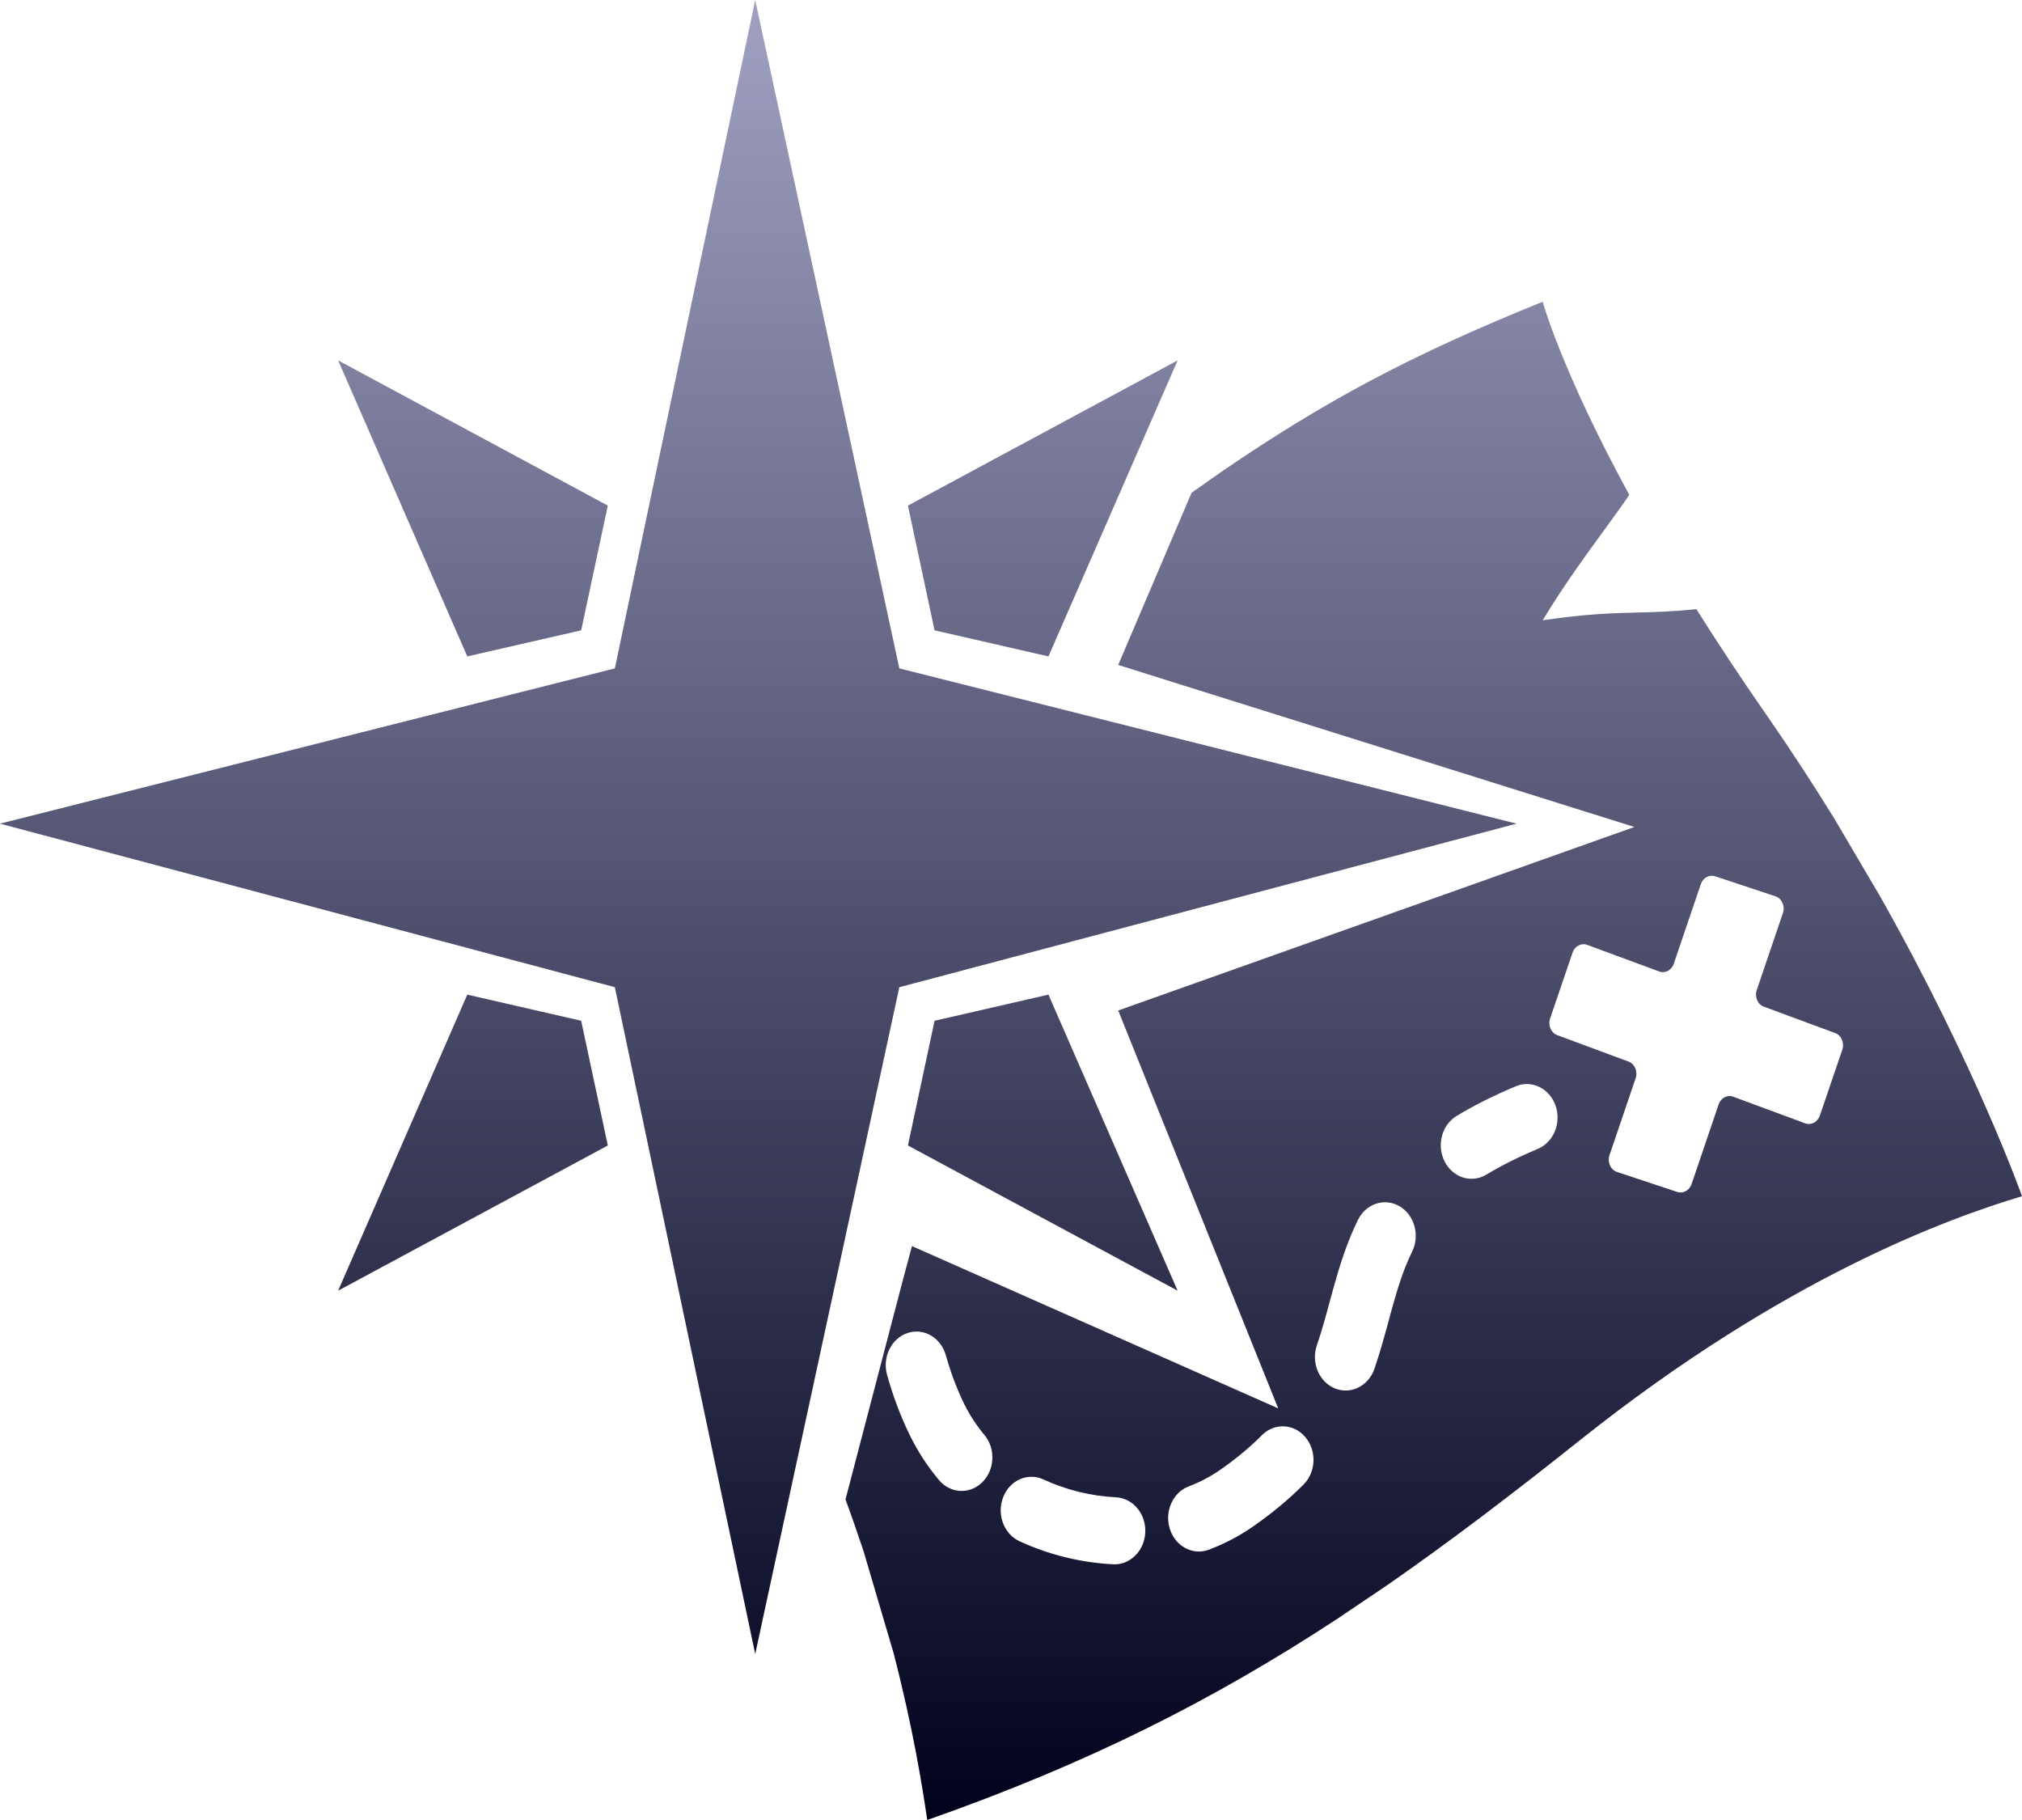
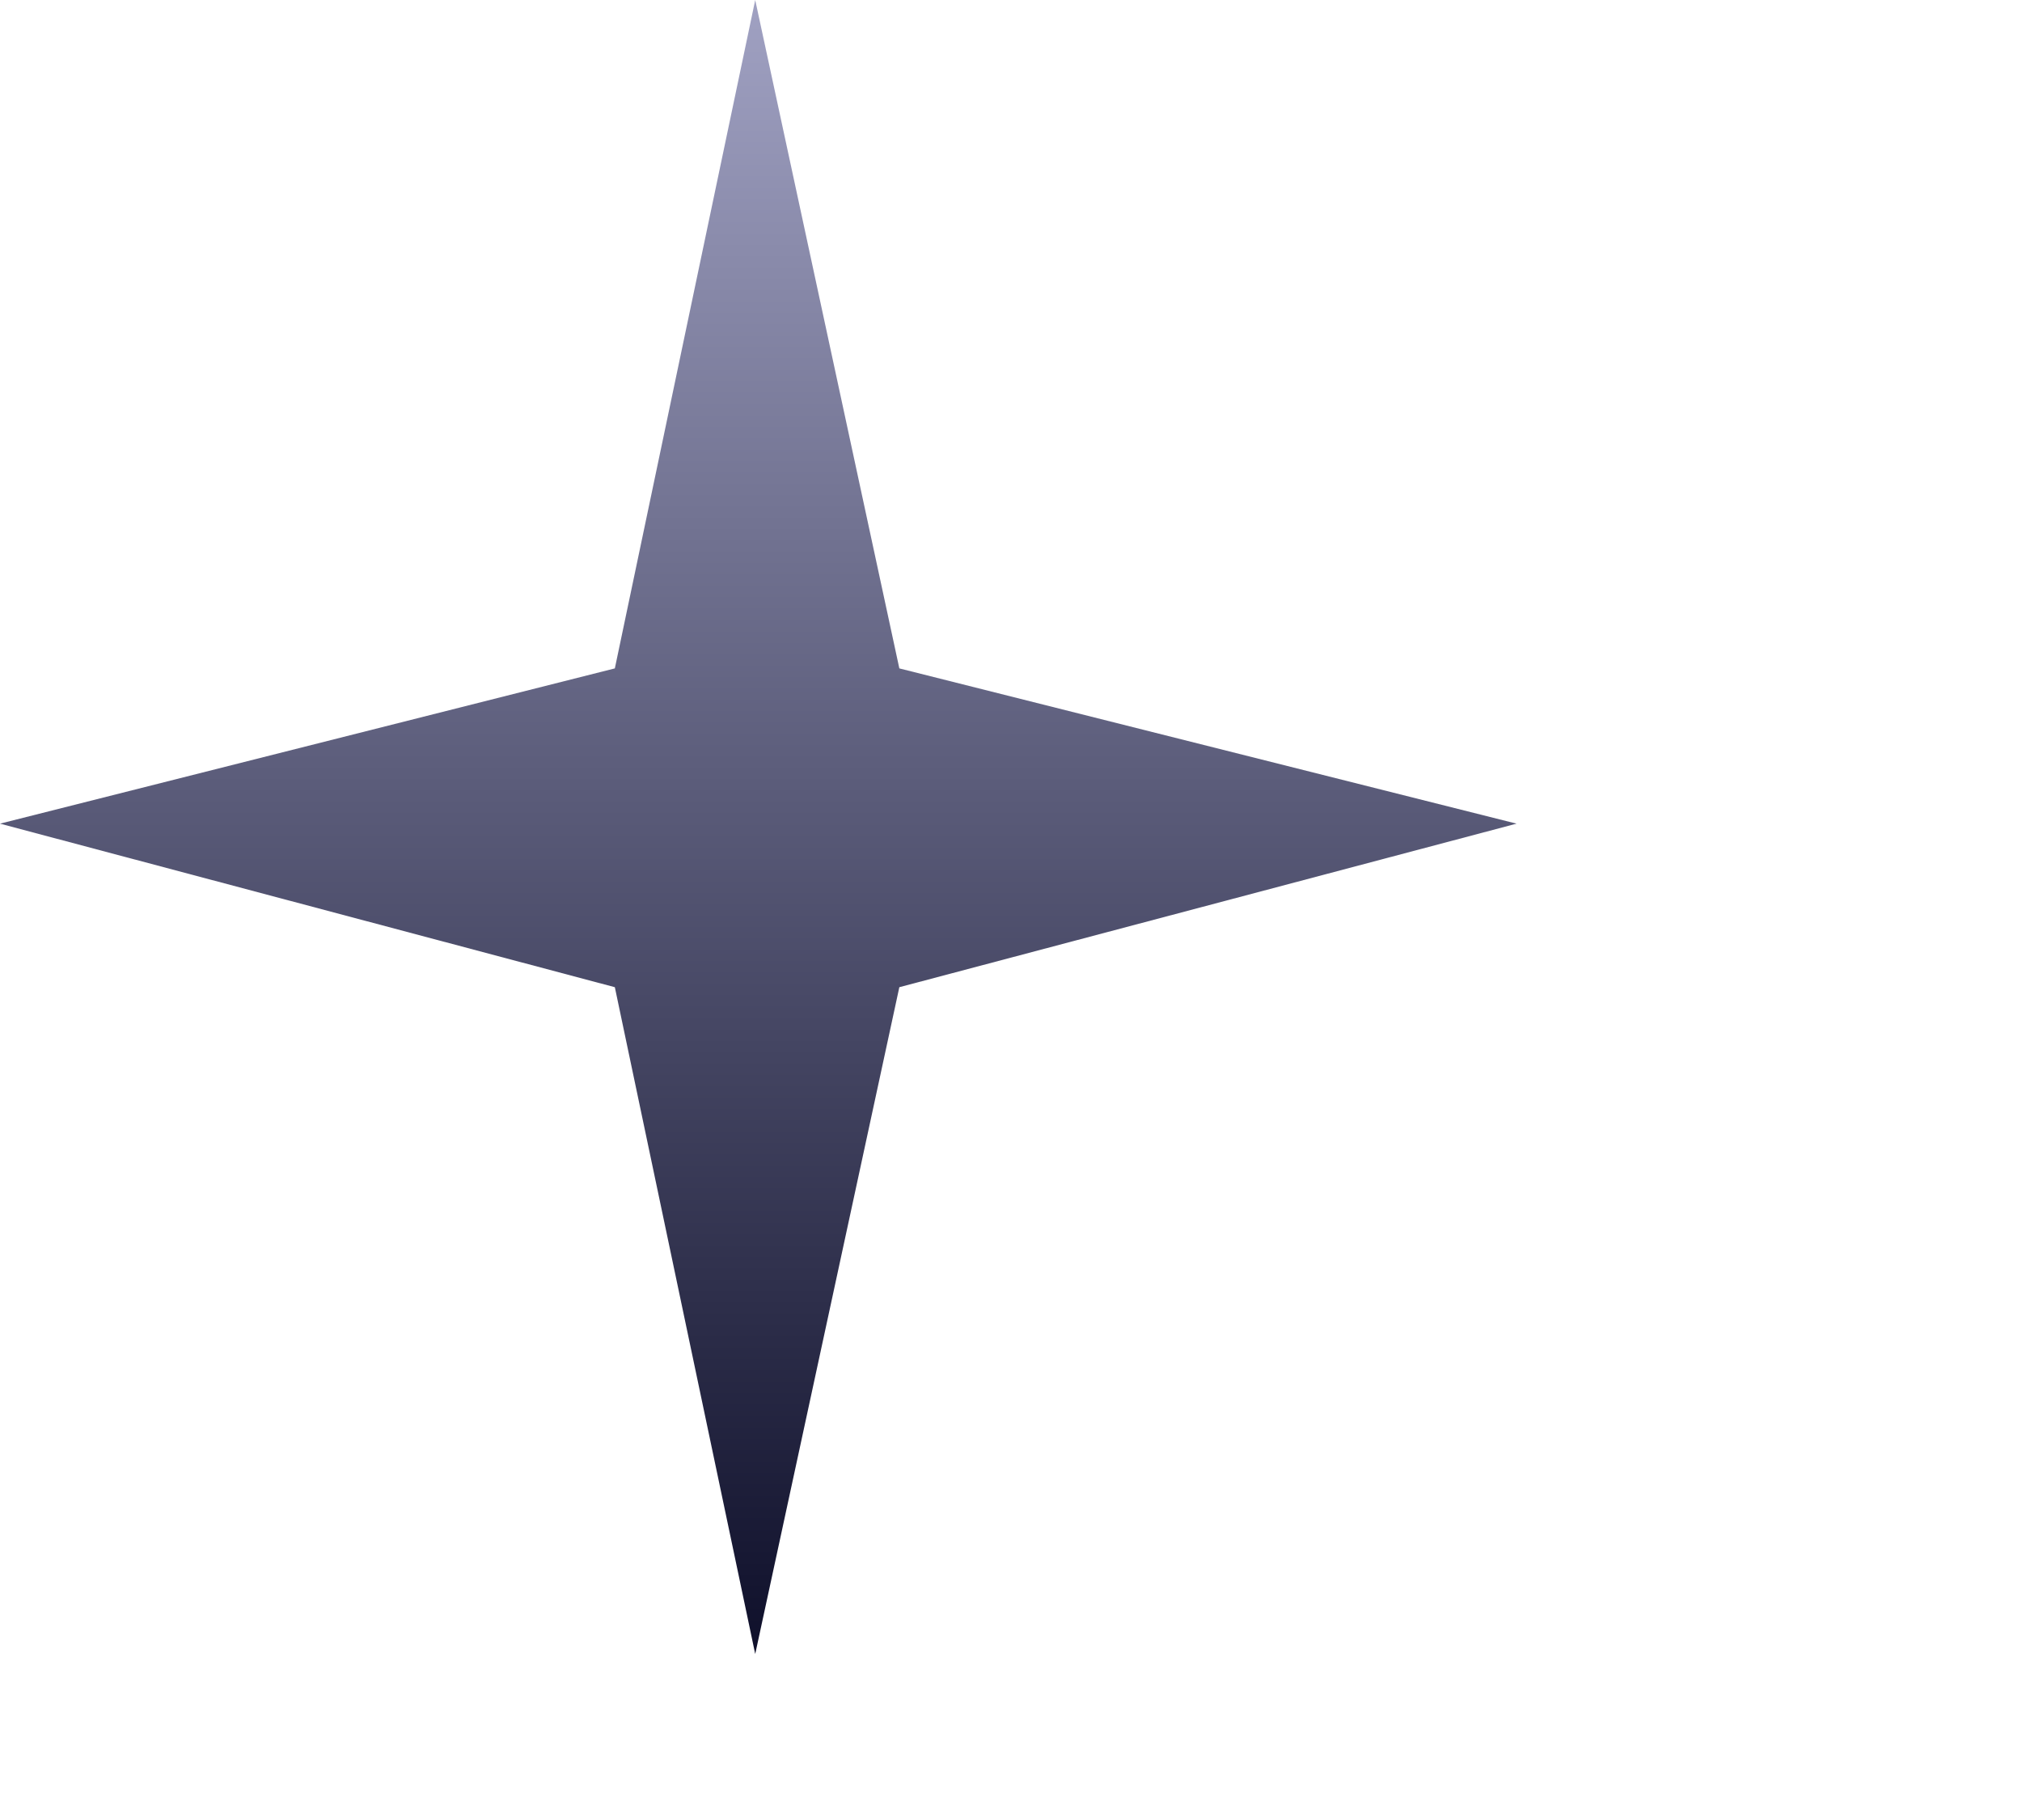
<svg xmlns="http://www.w3.org/2000/svg" width="40" height="36" viewBox="0 0 40 36" fill="none">
  <path d="M12.163 13.221L0 16.292L12.163 19.527L14.94 32.717L17.791 19.527L30.001 16.292L17.791 13.221L14.94 0L12.163 13.221Z" fill="url(#paint0_linear_13316_2447)" />
-   <path d="M11.497 12.468L12.024 10.001L6.689 7.129L9.244 12.984L11.497 12.468Z" fill="url(#paint1_linear_13316_2447)" />
-   <path d="M18.488 12.468L17.961 10.001L23.296 7.129L20.741 12.984L18.488 12.468Z" fill="url(#paint2_linear_13316_2447)" />
-   <path d="M18.488 20.191L17.961 22.658L23.296 25.53L20.741 19.674L18.488 20.191Z" fill="url(#paint3_linear_13316_2447)" />
-   <path d="M11.497 20.191L12.024 22.658L6.689 25.53L9.244 19.674L11.497 20.191Z" fill="url(#paint4_linear_13316_2447)" />
-   <path fill-rule="evenodd" clip-rule="evenodd" d="M17.848 25.368L16.726 29.66C16.855 30.01 16.973 30.351 17.083 30.682L17.676 32.694C18.059 34.171 18.244 35.323 18.343 36C21.512 34.887 23.99 33.636 26.456 32.02L27.455 31.346C28.677 30.497 29.92 29.551 31.263 28.481C35.312 25.257 38.564 24.092 40 23.661C40 23.661 39.097 21.107 37.206 17.753L36.294 16.203C35.878 15.528 35.426 14.833 34.938 14.131C34.423 13.391 33.965 12.696 33.558 12.048C33.081 12.099 32.736 12.107 32.386 12.116C31.897 12.128 31.398 12.14 30.518 12.269C30.915 11.609 31.361 10.997 31.734 10.485C31.924 10.225 32.095 9.991 32.231 9.789C30.886 7.32 30.518 5.969 30.518 5.969C27.876 7.034 26.168 7.963 24.205 9.303L23.572 9.747L22.121 13.153L32.332 16.358L22.121 19.988L25.286 27.858L18.041 24.648L17.848 25.368ZM35.271 18.058C35.316 17.921 35.248 17.771 35.123 17.729L33.929 17.333C33.812 17.294 33.687 17.364 33.645 17.492L33.113 19.059C33.071 19.188 32.945 19.258 32.828 19.218L31.393 18.688C31.276 18.648 31.15 18.718 31.108 18.846L30.664 20.148C30.619 20.285 30.686 20.435 30.811 20.477L32.21 20.996C32.335 21.038 32.403 21.187 32.358 21.324L31.839 22.852C31.794 22.989 31.861 23.139 31.987 23.181L33.18 23.577C33.297 23.616 33.423 23.546 33.465 23.418L33.997 21.85C34.039 21.722 34.164 21.652 34.282 21.691L35.717 22.222C35.834 22.261 35.959 22.192 36.002 22.064L36.446 20.762C36.491 20.625 36.424 20.474 36.298 20.432L34.899 19.914C34.774 19.872 34.707 19.723 34.752 19.586L35.271 18.058ZM30.422 22.725C30.735 22.594 30.892 22.21 30.772 21.868C30.651 21.526 30.299 21.355 29.986 21.487C29.543 21.672 29.155 21.868 28.815 22.074C28.521 22.252 28.416 22.656 28.579 22.976C28.742 23.296 29.112 23.412 29.406 23.233C29.689 23.062 30.024 22.892 30.422 22.725ZM27.686 23.86C27.982 24.033 28.093 24.435 27.935 24.758C27.77 25.093 27.658 25.45 27.544 25.857C27.522 25.936 27.5 26.019 27.477 26.103L27.477 26.104C27.394 26.408 27.303 26.743 27.19 27.074C27.072 27.417 26.722 27.591 26.407 27.463C26.093 27.334 25.933 26.952 26.051 26.609C26.148 26.326 26.223 26.051 26.303 25.755C26.328 25.663 26.354 25.569 26.38 25.472C26.499 25.047 26.639 24.587 26.863 24.131C27.022 23.808 27.39 23.687 27.686 23.86ZM17.954 26.367C18.275 26.261 18.615 26.459 18.712 26.81C18.803 27.136 18.921 27.456 19.071 27.765C19.181 27.989 19.316 28.194 19.472 28.381C19.699 28.651 19.682 29.07 19.434 29.317C19.186 29.565 18.802 29.546 18.575 29.276C18.353 29.011 18.158 28.715 17.998 28.389C17.807 27.997 17.66 27.596 17.548 27.194C17.451 26.844 17.632 26.474 17.954 26.367ZM25.823 28.427C26.051 28.696 26.035 29.116 25.788 29.364C25.51 29.643 25.186 29.916 24.806 30.182C24.528 30.378 24.229 30.534 23.918 30.652C23.601 30.773 23.254 30.591 23.143 30.245C23.032 29.9 23.199 29.521 23.516 29.401C23.743 29.314 23.956 29.202 24.148 29.067C24.475 28.838 24.743 28.611 24.964 28.388C25.211 28.14 25.596 28.157 25.823 28.427ZM19.845 29.614C19.977 29.277 20.334 29.121 20.643 29.264C21.091 29.472 21.583 29.592 22.077 29.617C22.413 29.634 22.672 29.944 22.656 30.31C22.64 30.676 22.356 30.959 22.02 30.942C21.387 30.91 20.753 30.756 20.166 30.485C19.857 30.341 19.713 29.951 19.845 29.614Z" fill="url(#paint5_linear_13316_2447)" />
  <defs>
    <linearGradient id="paint0_linear_13316_2447" x1="20" y1="0" x2="20" y2="36" gradientUnits="userSpaceOnUse">
      <stop stop-color="#A0A1C2" />
      <stop offset="1" stop-color="#00011B" />
    </linearGradient>
    <linearGradient id="paint1_linear_13316_2447" x1="20" y1="0" x2="20" y2="36" gradientUnits="userSpaceOnUse">
      <stop stop-color="#A0A1C2" />
      <stop offset="1" stop-color="#00011B" />
    </linearGradient>
    <linearGradient id="paint2_linear_13316_2447" x1="20" y1="0" x2="20" y2="36" gradientUnits="userSpaceOnUse">
      <stop stop-color="#A0A1C2" />
      <stop offset="1" stop-color="#00011B" />
    </linearGradient>
    <linearGradient id="paint3_linear_13316_2447" x1="20" y1="0" x2="20" y2="36" gradientUnits="userSpaceOnUse">
      <stop stop-color="#A0A1C2" />
      <stop offset="1" stop-color="#00011B" />
    </linearGradient>
    <linearGradient id="paint4_linear_13316_2447" x1="20" y1="0" x2="20" y2="36" gradientUnits="userSpaceOnUse">
      <stop stop-color="#A0A1C2" />
      <stop offset="1" stop-color="#00011B" />
    </linearGradient>
    <linearGradient id="paint5_linear_13316_2447" x1="20" y1="0" x2="20" y2="36" gradientUnits="userSpaceOnUse">
      <stop stop-color="#A0A1C2" />
      <stop offset="1" stop-color="#00011B" />
    </linearGradient>
  </defs>
</svg>